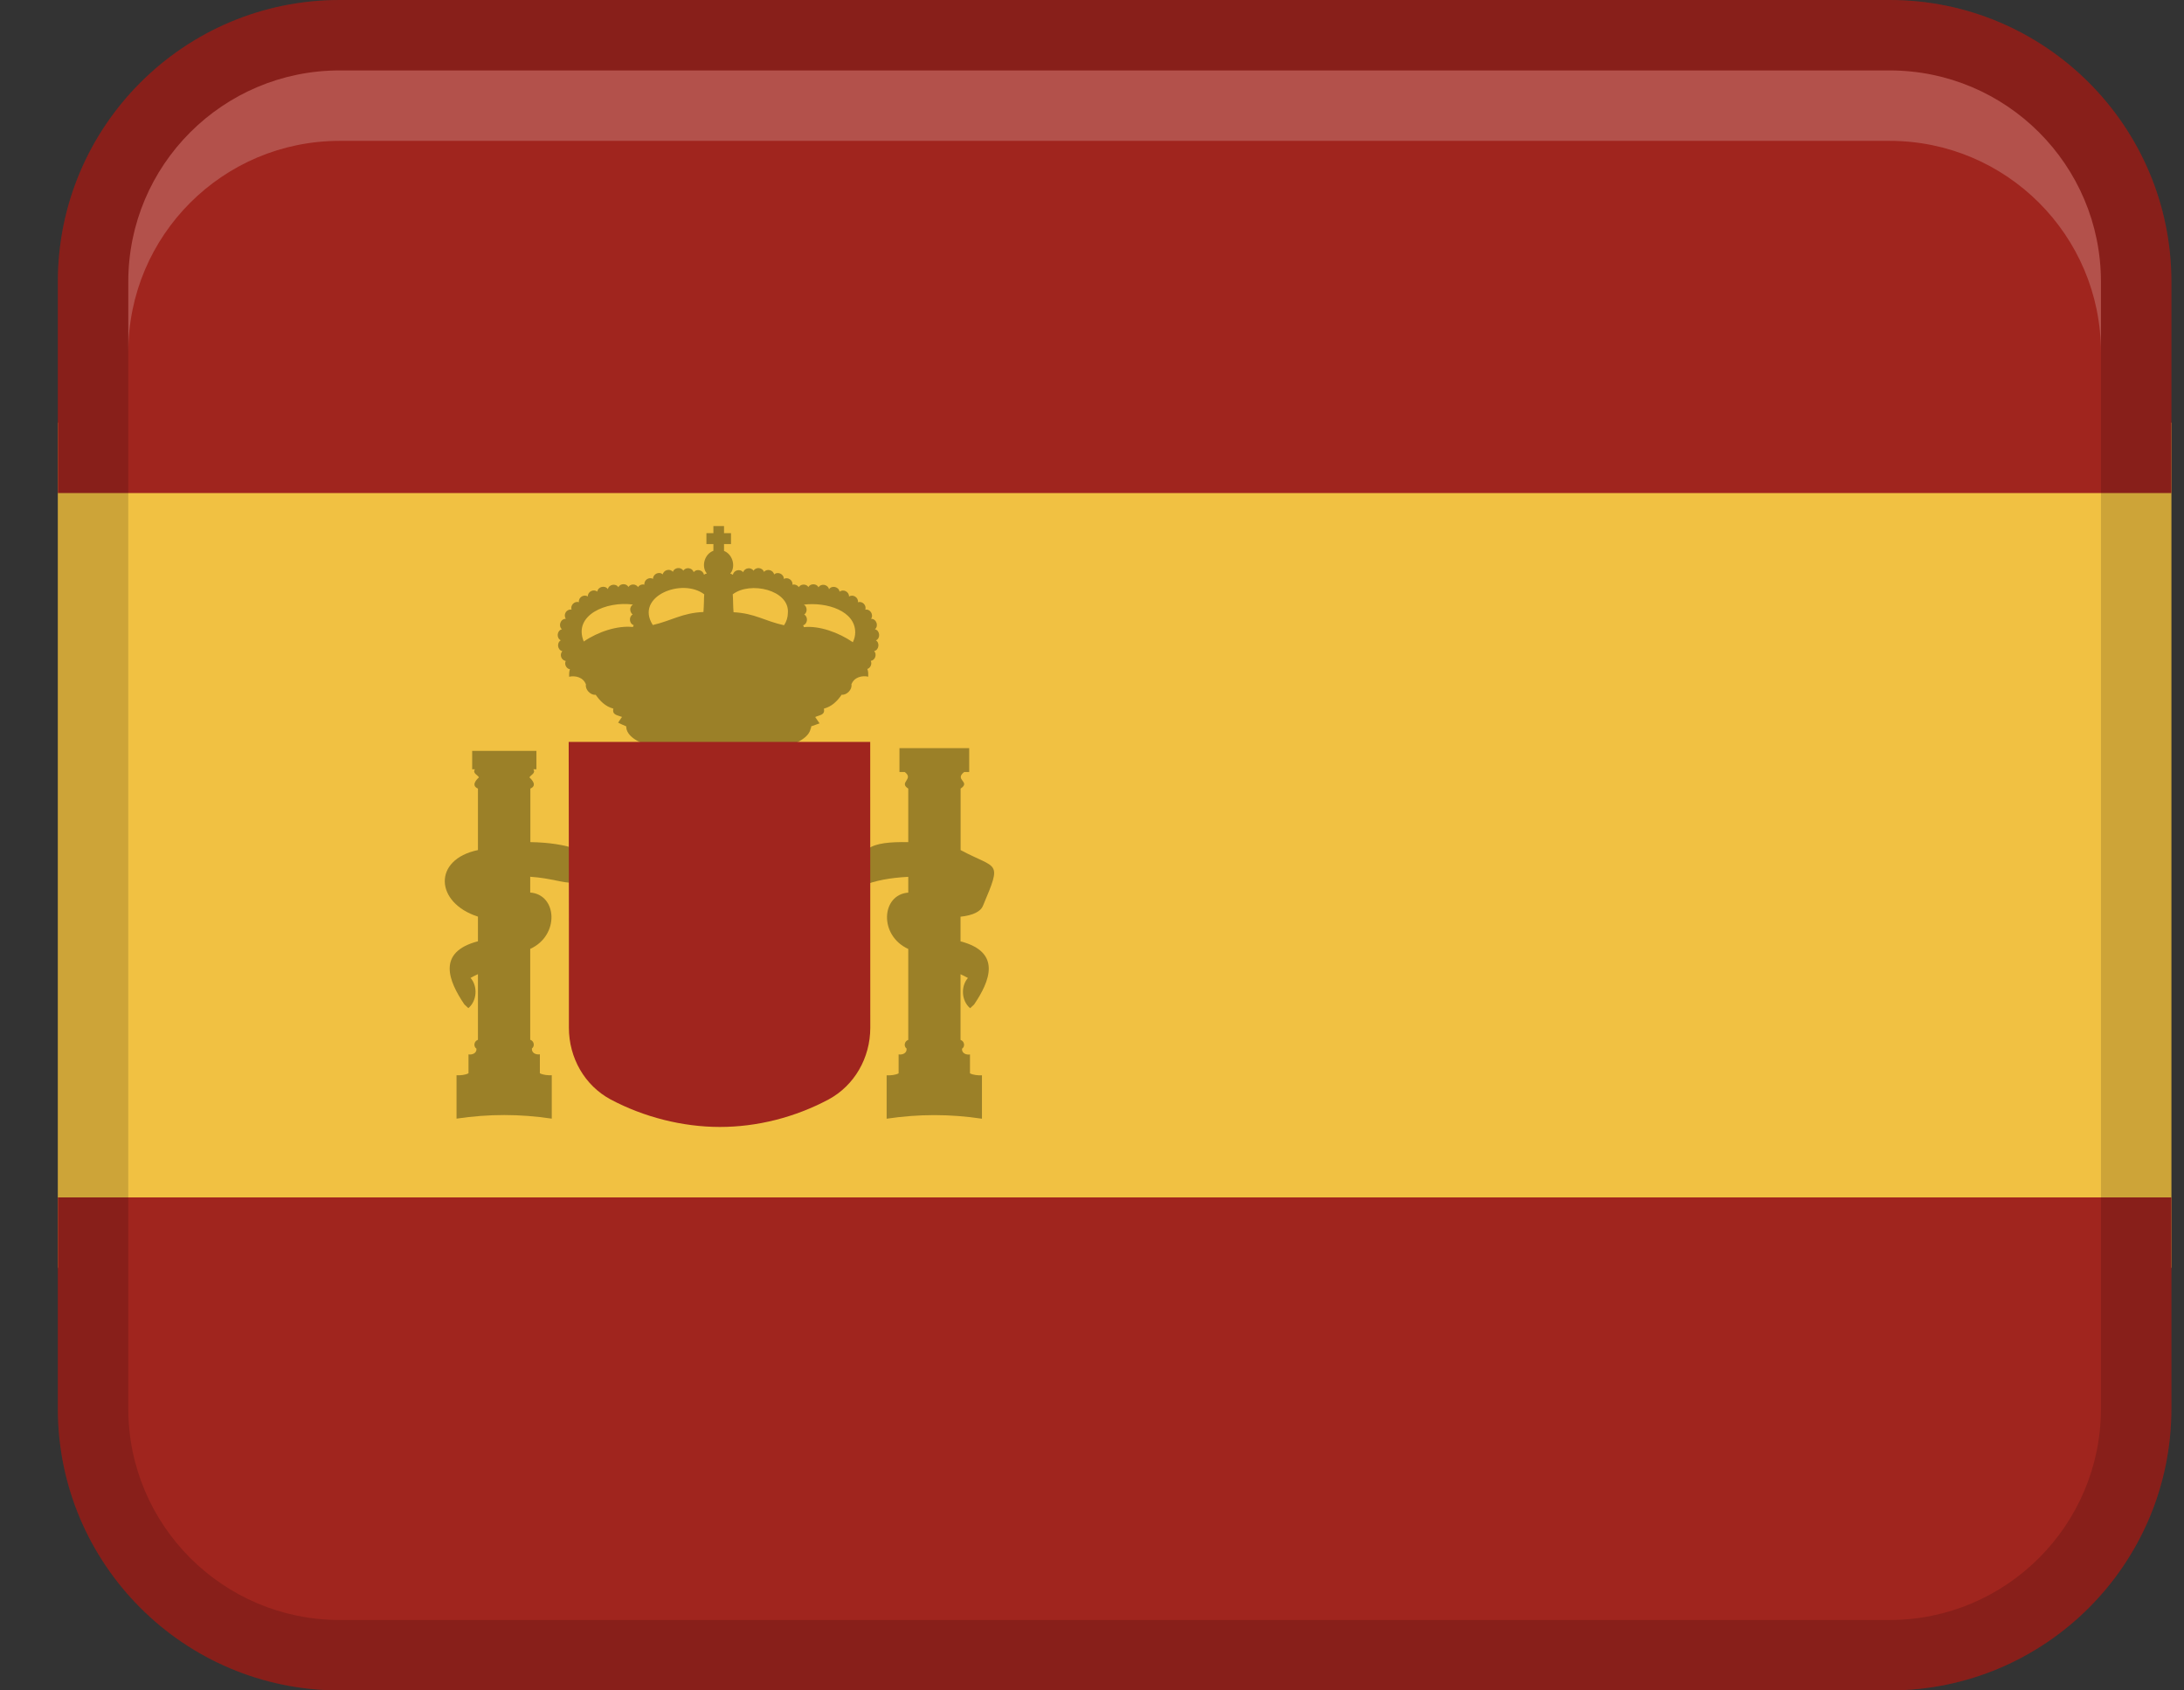
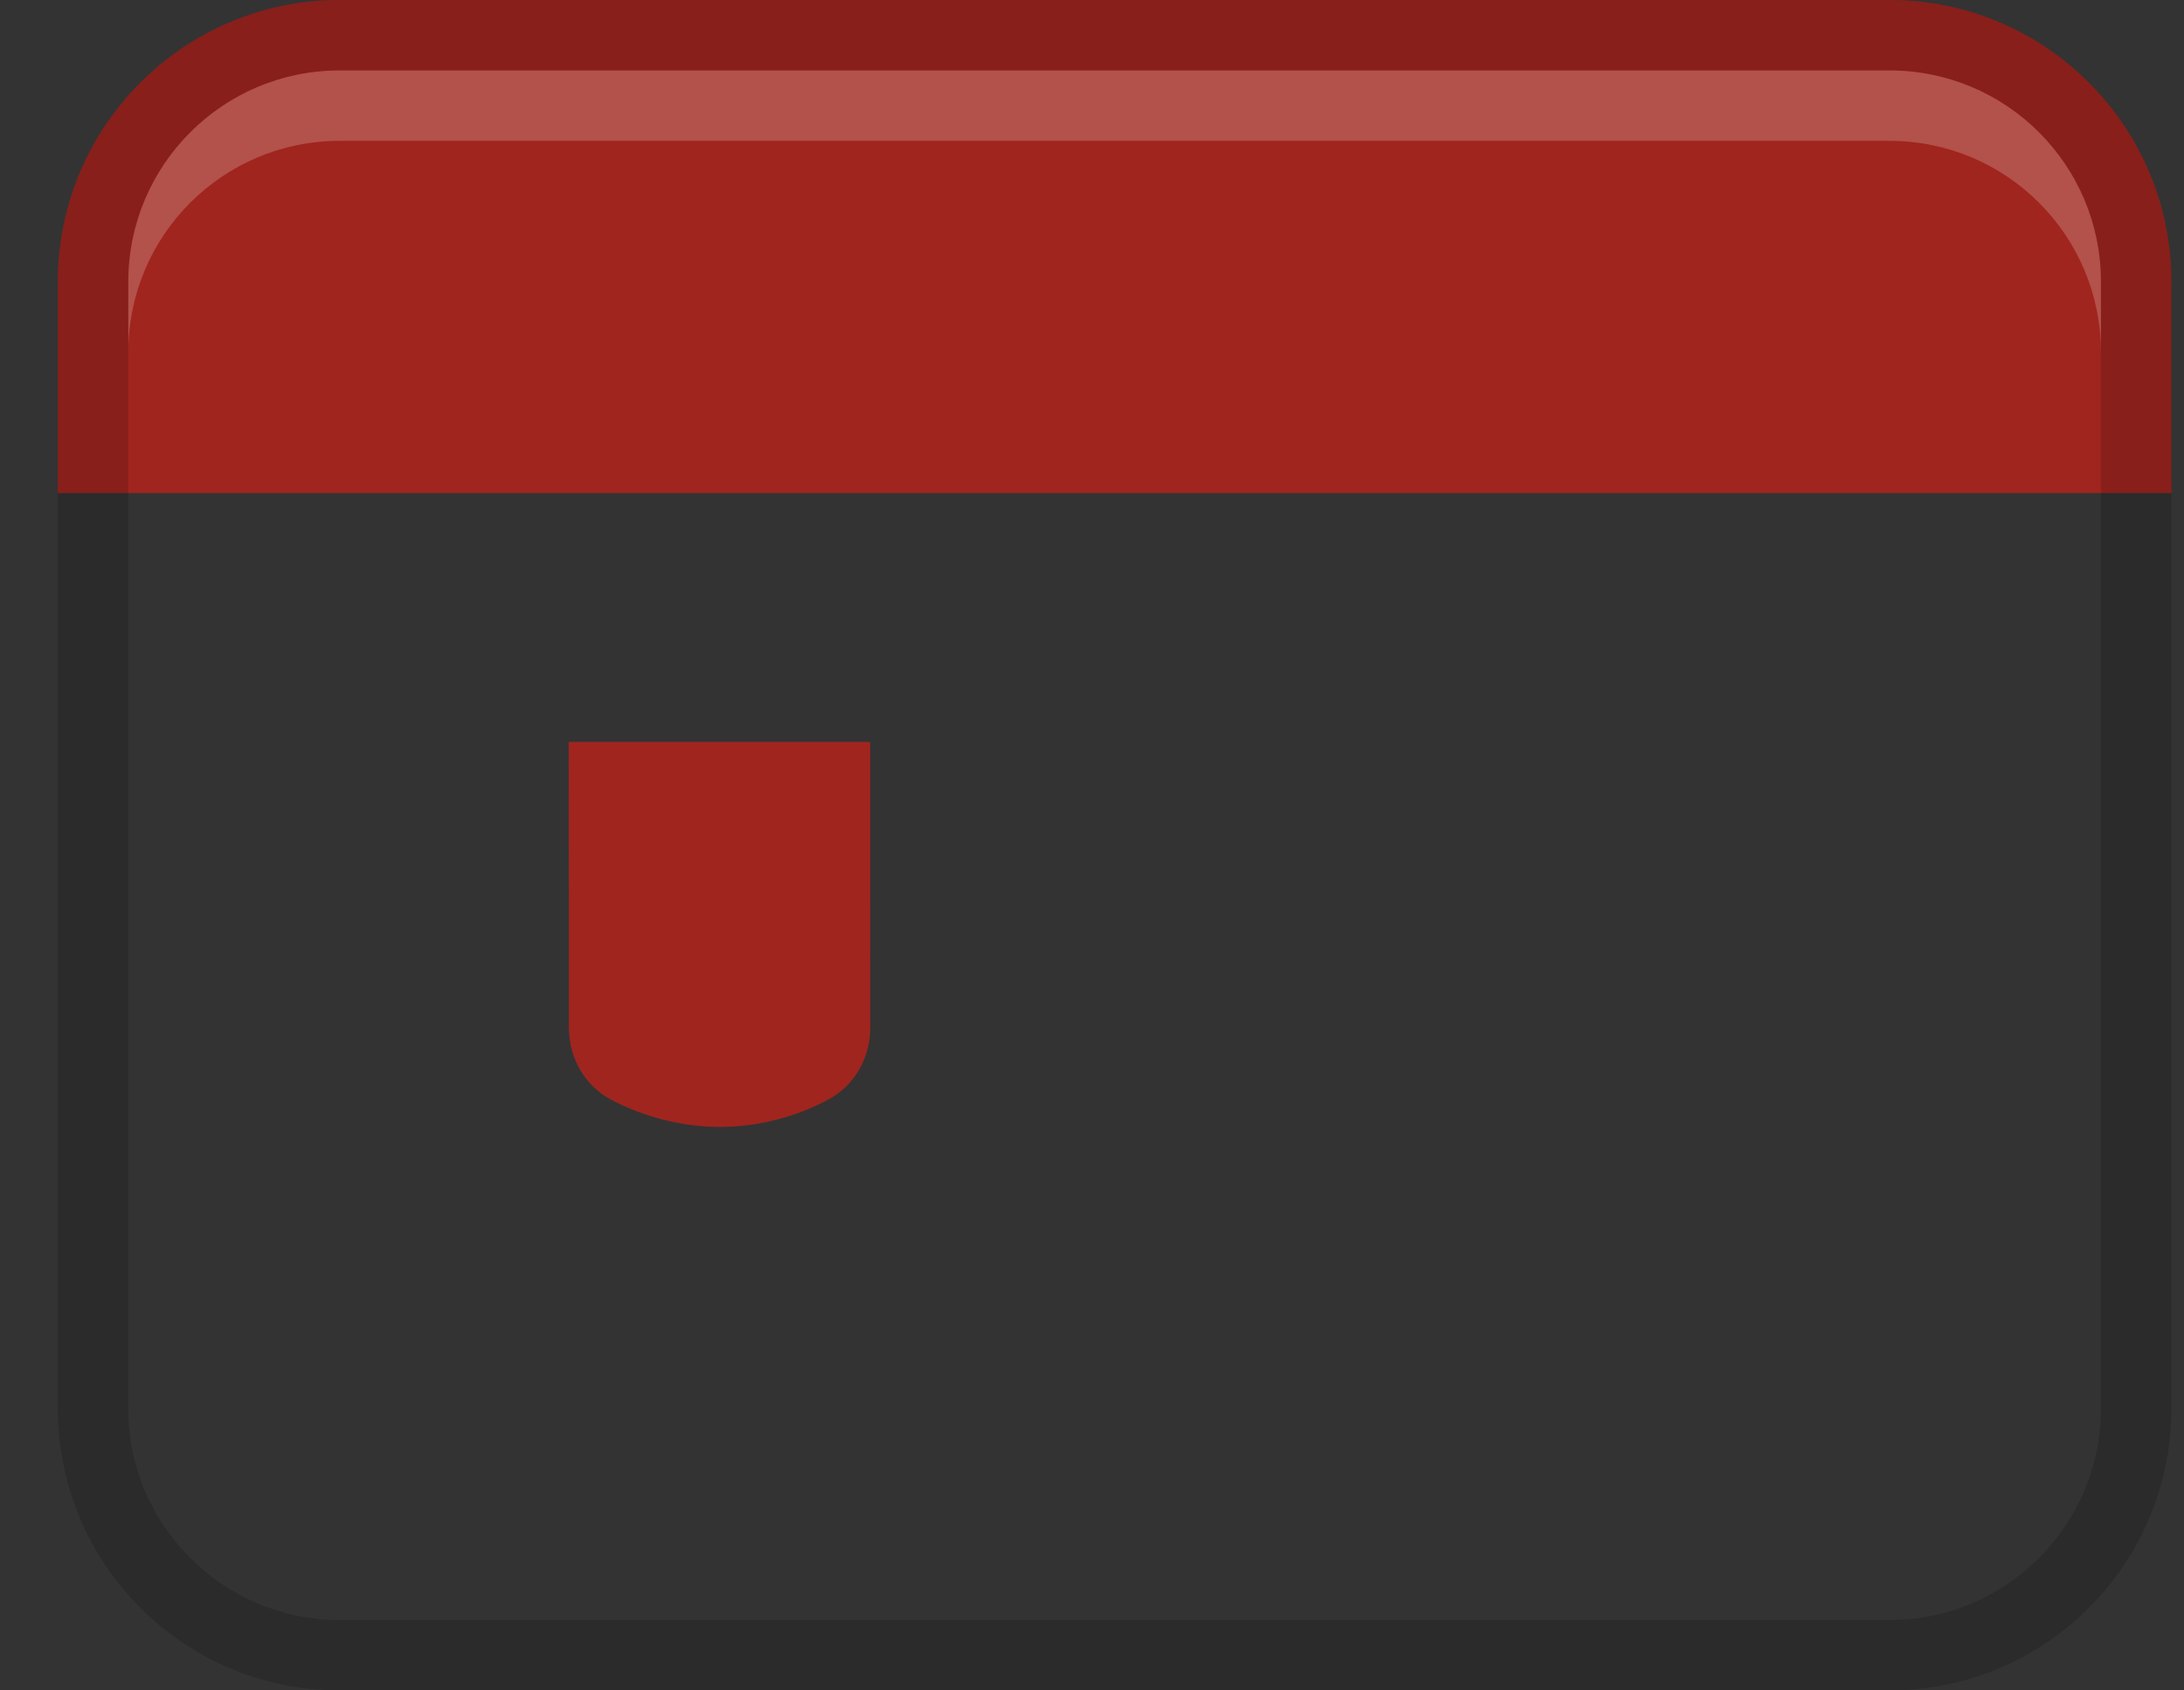
<svg xmlns="http://www.w3.org/2000/svg" width="31" height="24" viewBox="0 0 31 24" fill="none">
  <rect x="0" y="0" width="31" height="24" fill="#333333" stroke="none" />
-   <path d="M0.821 6H30.821V18H0.821V6Z" fill="#F1C142" />
  <path d="M4.821 0H26.821C29.029 0 30.821 1.792 30.821 4V7H0.821V4C0.821 1.792 2.613 0 4.821 0Z" fill="#A0251E" />
-   <path d="M26.821 24L4.821 24C2.613 24 0.821 22.208 0.821 20V17L30.821 17V20C30.821 22.208 29.029 24 26.821 24Z" fill="#A0251E" />
  <path opacity="0.15" d="M26.821 0H4.821C2.612 0 0.821 1.791 0.821 4V20C0.821 22.209 2.612 24 4.821 24H26.821C29.03 24 30.821 22.209 30.821 20V4C30.821 1.791 29.03 0 26.821 0ZM29.821 20C29.821 21.654 28.475 23 26.821 23H4.821C3.167 23 1.821 21.654 1.821 20V4C1.821 2.346 3.167 1 4.821 1H26.821C28.475 1 29.821 2.346 29.821 4V20Z" fill="black" />
  <path opacity="0.2" d="M26.821 1H4.821C3.164 1 1.821 2.343 1.821 4V5C1.821 3.343 3.164 2 4.821 2H26.821C28.478 2 29.821 3.343 29.821 5V4C29.821 2.343 28.478 1 26.821 1Z" fill="white" />
-   <path d="M12.435 9.091C12.501 9.06 12.49 8.951 12.419 8.934C12.476 8.887 12.439 8.784 12.364 8.786C12.404 8.729 12.352 8.642 12.282 8.656C12.303 8.594 12.24 8.529 12.178 8.551C12.188 8.483 12.107 8.432 12.051 8.47C12.055 8.402 11.97 8.358 11.917 8.401C11.907 8.33 11.807 8.306 11.767 8.366C11.753 8.298 11.656 8.279 11.618 8.338C11.591 8.283 11.504 8.281 11.474 8.334C11.444 8.287 11.367 8.289 11.338 8.336C11.32 8.308 11.281 8.292 11.248 8.302C11.257 8.237 11.182 8.187 11.126 8.22C11.128 8.15 11.039 8.109 10.988 8.156C10.975 8.092 10.885 8.069 10.844 8.12C10.824 8.057 10.73 8.045 10.696 8.103C10.66 8.047 10.567 8.061 10.549 8.125C10.508 8.07 10.414 8.094 10.403 8.161C10.392 8.153 10.38 8.147 10.366 8.145C10.372 8.137 10.376 8.129 10.381 8.12H10.383C10.441 8.013 10.387 7.864 10.277 7.822V7.724H10.376V7.57H10.277V7.469H10.126V7.57H10.027V7.724H10.126V7.82C10.013 7.86 9.957 8.011 10.016 8.119H10.018C10.022 8.127 10.027 8.136 10.032 8.143C10.017 8.145 10.003 8.151 9.992 8.16C9.981 8.093 9.886 8.069 9.846 8.124C9.828 8.06 9.735 8.046 9.699 8.102C9.665 8.045 9.571 8.056 9.551 8.119C9.51 8.067 9.42 8.091 9.407 8.155C9.356 8.108 9.268 8.149 9.269 8.219C9.213 8.186 9.138 8.236 9.147 8.301C9.113 8.291 9.075 8.307 9.056 8.335C9.027 8.288 8.95 8.286 8.92 8.333C8.89 8.279 8.803 8.282 8.777 8.337C8.74 8.278 8.642 8.297 8.628 8.365C8.589 8.305 8.488 8.328 8.478 8.4C8.425 8.357 8.34 8.4 8.344 8.469C8.288 8.431 8.207 8.482 8.217 8.55C8.155 8.529 8.092 8.594 8.113 8.655C8.063 8.646 8.017 8.688 8.017 8.739C8.017 8.756 8.022 8.772 8.031 8.786C7.956 8.784 7.92 8.887 7.976 8.934C7.905 8.951 7.894 9.059 7.96 9.091C7.899 9.126 7.913 9.229 7.982 9.245C7.969 9.26 7.961 9.279 7.961 9.3C7.961 9.342 7.991 9.377 8.03 9.384C8.007 9.432 8.039 9.494 8.09 9.502C8.077 9.532 8.078 9.575 8.078 9.608C8.168 9.589 8.278 9.614 8.317 9.718C8.302 9.786 8.382 9.874 8.455 9.864C8.515 9.949 8.588 10.029 8.706 10.061C8.685 10.154 8.77 10.154 8.829 10.179C8.816 10.195 8.786 10.242 8.774 10.26C8.798 10.273 8.861 10.301 8.887 10.311C8.892 10.33 8.891 10.339 8.891 10.342C8.982 10.843 11.425 10.844 11.507 10.341V10.339C11.507 10.339 11.511 10.342 11.511 10.343C11.511 10.34 11.51 10.332 11.515 10.312L11.633 10.27L11.571 10.18C11.627 10.152 11.716 10.155 11.694 10.061C11.813 10.029 11.887 9.949 11.947 9.863C12.02 9.873 12.1 9.785 12.085 9.717C12.124 9.613 12.235 9.588 12.324 9.607C12.324 9.572 12.326 9.529 12.311 9.498C12.355 9.484 12.381 9.427 12.36 9.383C12.422 9.374 12.451 9.29 12.408 9.244C12.477 9.228 12.491 9.124 12.43 9.09L12.435 9.091ZM12.139 8.977C12.139 9.026 12.127 9.075 12.105 9.118C11.907 8.981 11.628 8.88 11.411 8.904C11.409 8.895 11.405 8.887 11.4 8.88C11.4 8.88 11.4 8.879 11.4 8.878C11.464 8.857 11.474 8.758 11.415 8.725C11.463 8.693 11.46 8.612 11.41 8.584C11.738 8.545 12.139 8.674 12.139 8.977ZM11.183 8.702C11.183 8.765 11.163 8.826 11.129 8.877C10.855 8.818 10.717 8.708 10.412 8.692C10.405 8.61 10.407 8.521 10.401 8.438C10.647 8.248 11.21 8.376 11.183 8.702ZM9.992 8.538C9.99 8.588 9.989 8.64 9.985 8.689C9.683 8.702 9.536 8.811 9.266 8.874C9.006 8.468 9.681 8.198 9.996 8.438C9.994 8.471 9.991 8.504 9.992 8.538ZM8.946 8.655C8.946 8.683 8.96 8.708 8.98 8.724C8.922 8.757 8.931 8.856 8.995 8.876C8.995 8.876 8.995 8.877 8.995 8.878C8.99 8.885 8.987 8.893 8.984 8.902C8.765 8.878 8.489 8.969 8.286 9.108C8.131 8.731 8.609 8.532 8.984 8.583C8.961 8.598 8.945 8.624 8.945 8.655H8.946ZM8.898 10.338V10.34C8.898 10.34 8.896 10.34 8.895 10.342C8.895 10.341 8.897 10.338 8.898 10.338Z" fill="#9B8028" />
-   <path d="M13.954 12.856C14.229 12.206 14.155 12.348 13.635 12.069V11.196C13.784 11.097 13.541 11.075 13.685 10.961H13.757V10.622H12.767V10.961H12.842C12.978 11.063 12.751 11.107 12.892 11.196V11.956C12.368 11.949 12.121 12.022 12.213 12.532H12.252L12.268 12.568C12.408 12.505 12.64 12.461 12.892 12.449V12.673C12.508 12.702 12.472 13.281 12.892 13.473V14.764C12.839 14.781 12.823 14.853 12.868 14.887C12.875 14.952 12.81 14.979 12.755 14.97C12.755 14.996 12.755 15.207 12.755 15.239C12.711 15.263 12.642 15.269 12.585 15.267V15.375V15.482V15.589V15.697V15.883C13.044 15.815 13.48 15.815 13.938 15.883V15.267C13.881 15.269 13.814 15.263 13.768 15.239C13.768 15.206 13.768 14.998 13.768 14.971C13.714 14.979 13.65 14.954 13.655 14.89C13.703 14.857 13.689 14.782 13.634 14.764V13.832C13.672 13.849 13.707 13.867 13.739 13.885C13.634 14.004 13.647 14.211 13.77 14.314L13.827 14.261C14.049 13.932 14.223 13.518 13.634 13.365V13.015C13.811 12.996 13.923 12.941 13.953 12.857L13.954 12.856Z" fill="#9B8028" />
-   <path d="M8.181 12.058C8.028 11.996 7.791 11.96 7.528 11.956V11.196C7.622 11.155 7.562 11.081 7.515 11.037C7.535 10.999 7.607 10.98 7.571 10.922H7.614V10.661H6.702V10.922H6.741C6.704 10.981 6.78 11 6.798 11.037C6.751 11.079 6.69 11.155 6.784 11.196V12.069C6.14 12.202 6.173 12.817 6.784 13.014V13.364C6.194 13.518 6.369 13.931 6.591 14.26L6.648 14.313C6.771 14.21 6.784 14.003 6.679 13.884C6.711 13.866 6.746 13.848 6.784 13.831V14.763C6.729 14.781 6.715 14.856 6.763 14.889C6.768 14.953 6.704 14.978 6.65 14.97C6.65 14.996 6.65 15.206 6.65 15.238C6.605 15.262 6.537 15.269 6.48 15.266V15.667V15.882C6.939 15.814 7.375 15.814 7.832 15.882V15.696V15.588V15.481V15.374V15.266C7.776 15.268 7.708 15.262 7.663 15.238C7.663 15.205 7.663 14.997 7.663 14.969C7.608 14.977 7.544 14.951 7.55 14.886C7.595 14.852 7.58 14.779 7.526 14.762V13.472C7.947 13.28 7.909 12.7 7.526 12.672V12.448C8.101 12.483 8.322 12.762 8.179 12.056L8.181 12.058Z" fill="#9B8028" />
  <path d="M12.352 10.533H8.072L8.075 13.105V14.59C8.075 15.022 8.301 15.412 8.666 15.609C9.139 15.861 9.69 16 10.218 16C10.746 16 11.282 15.865 11.762 15.609C12.126 15.412 12.353 15.022 12.353 14.59L12.352 10.533Z" fill="#A0251E" />
</svg>